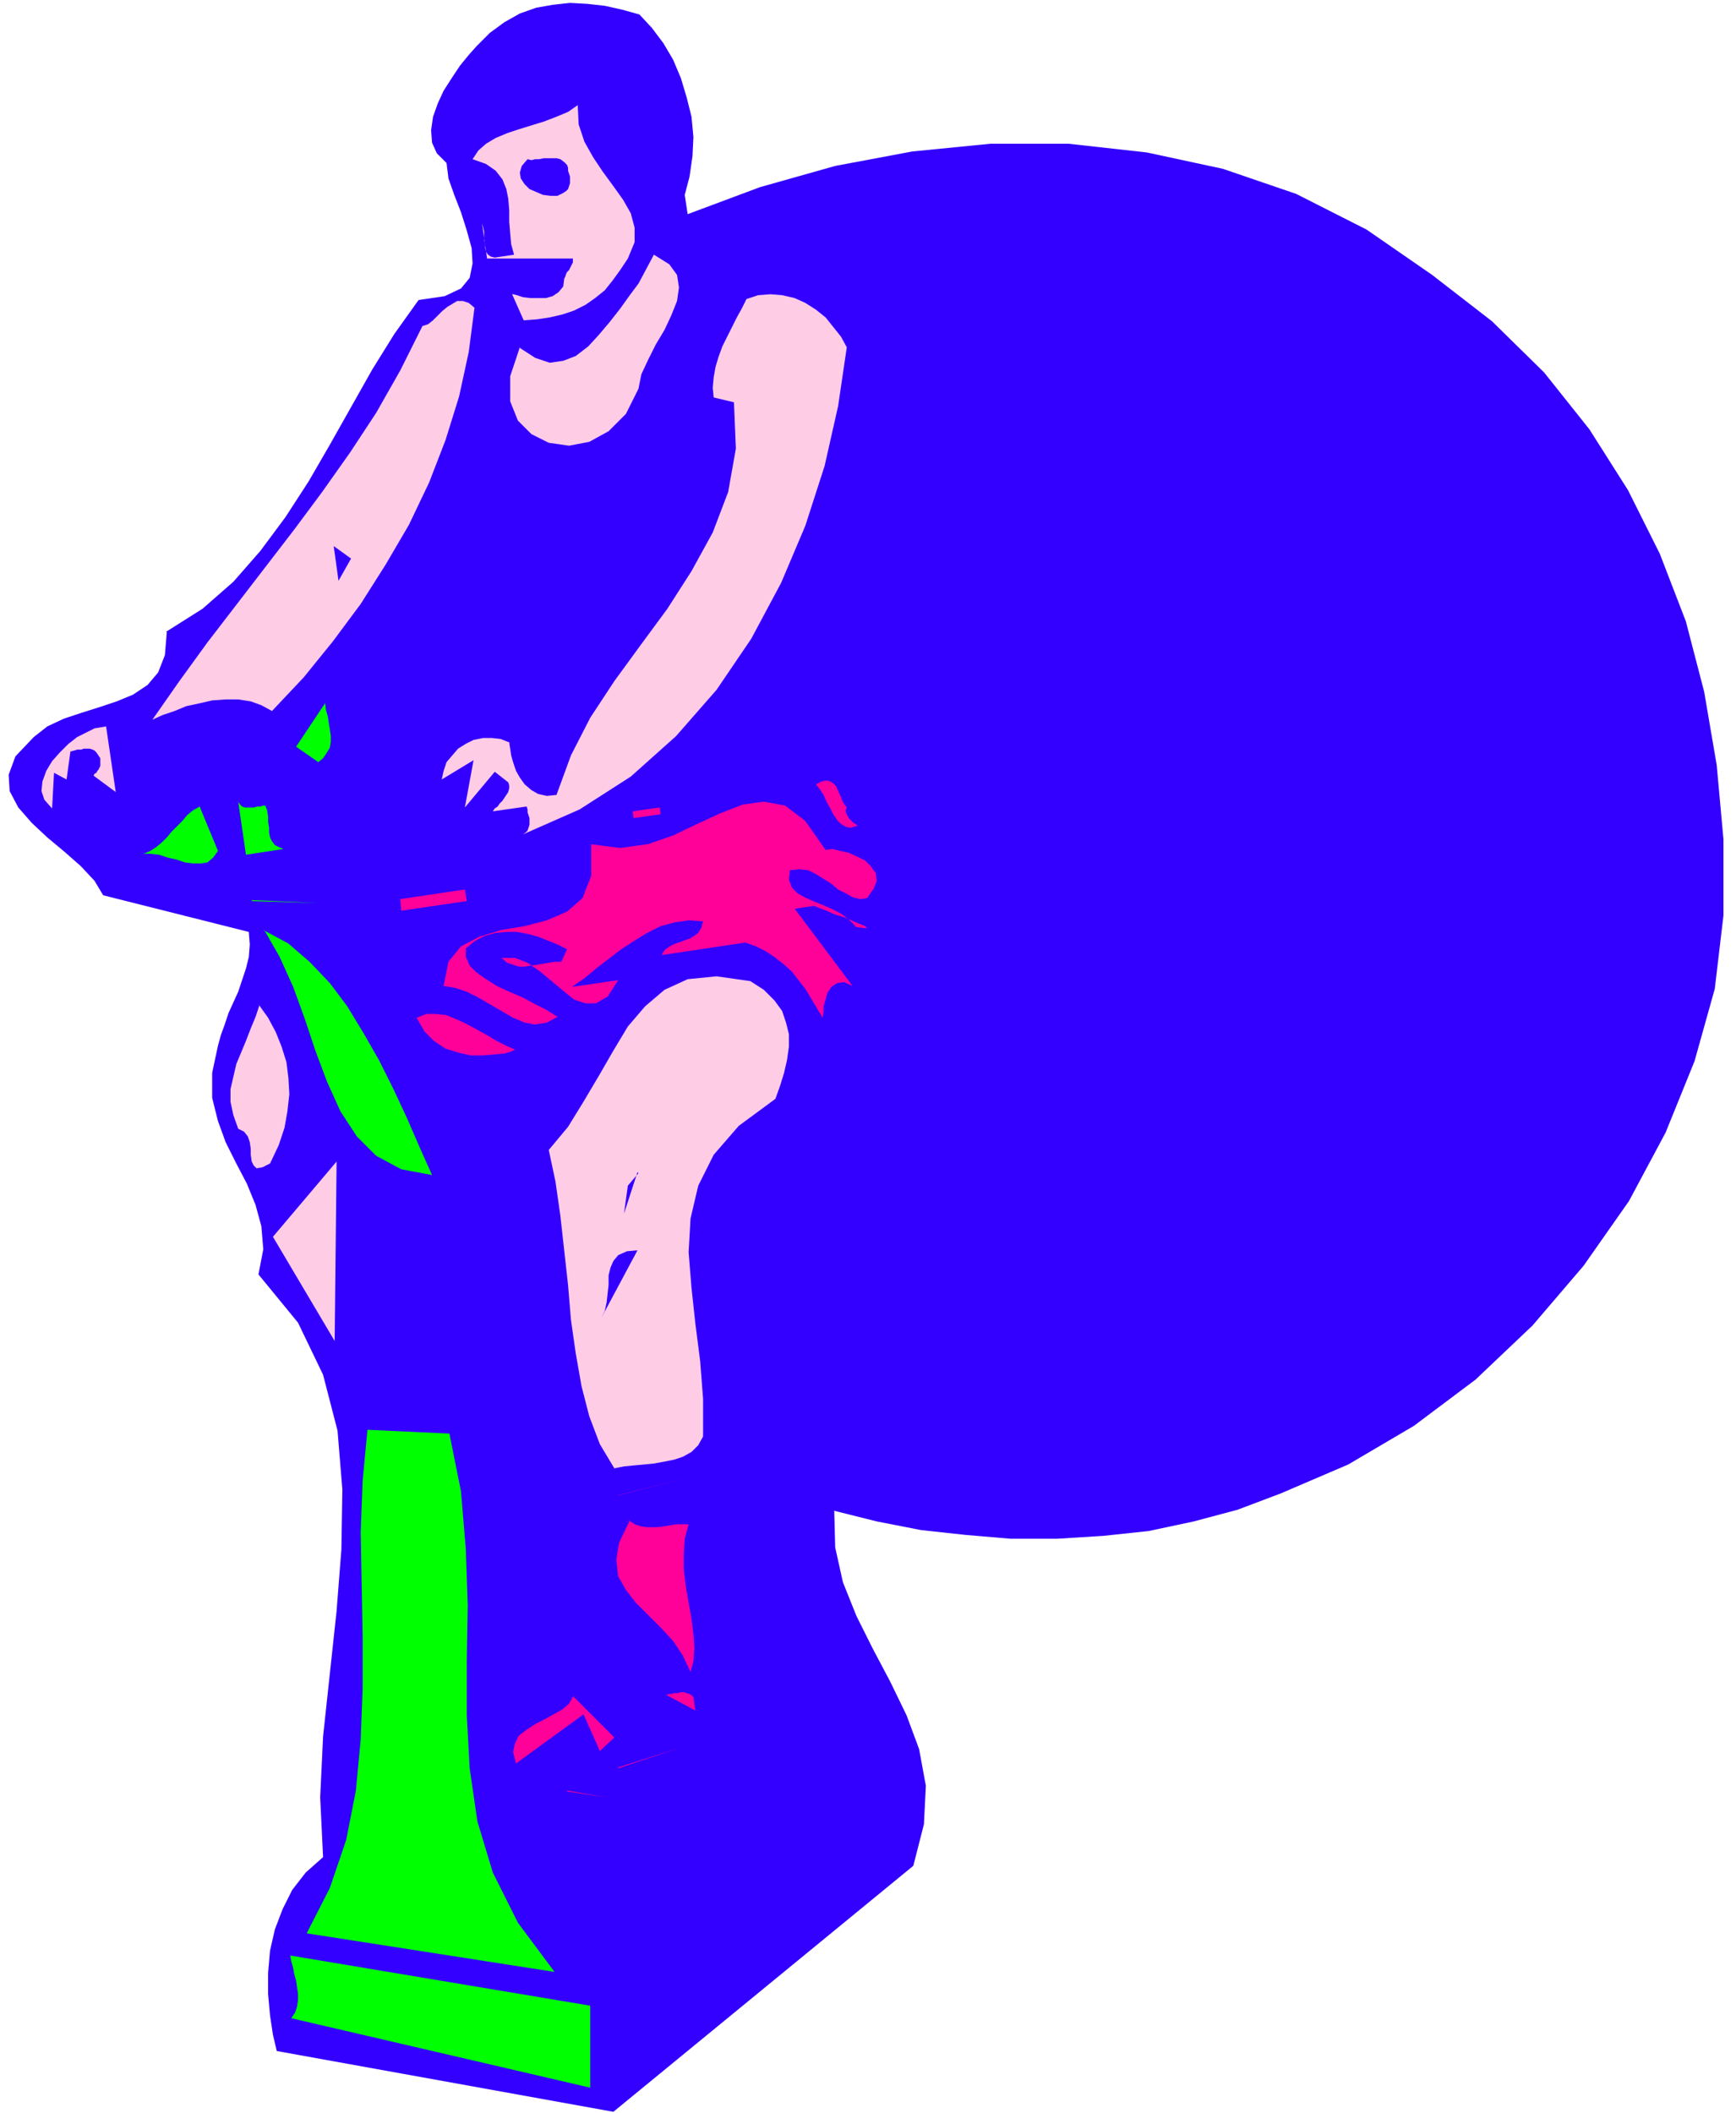
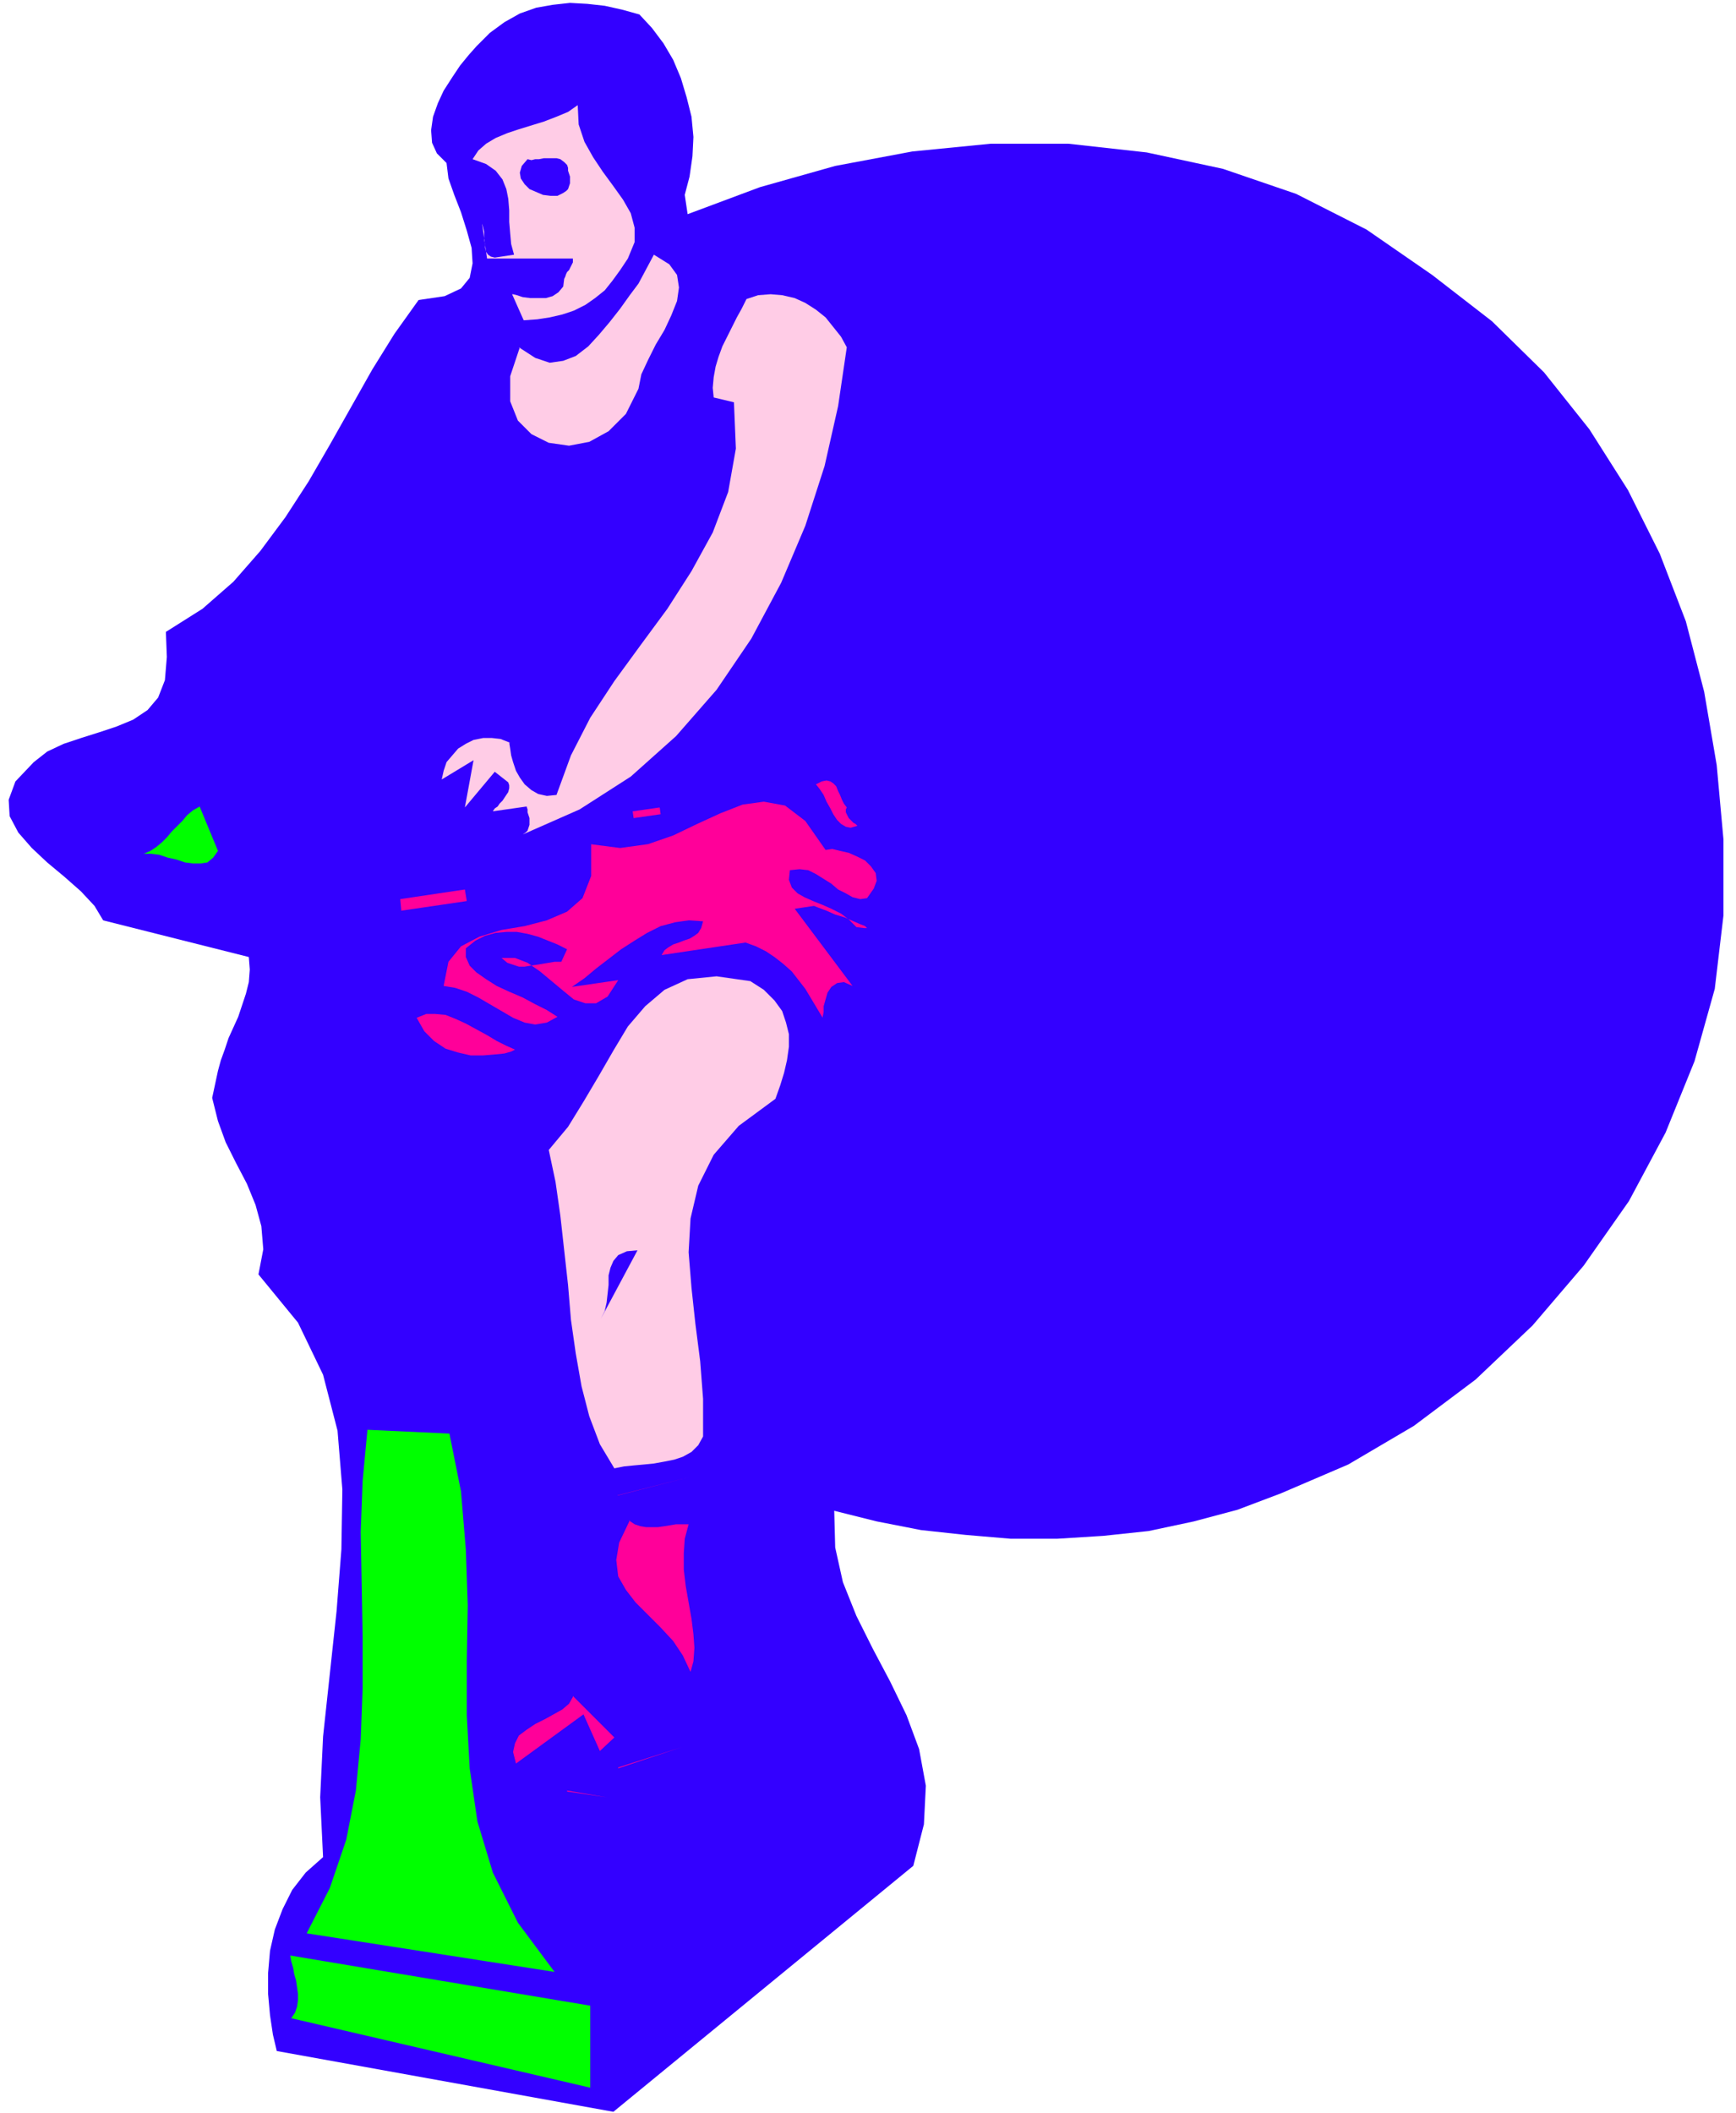
<svg xmlns="http://www.w3.org/2000/svg" width="240" height="292" fill-rule="evenodd" stroke-linecap="round" preserveAspectRatio="none" viewBox="0 0 1800 2190">
  <style>.pen1{stroke:none}.brush2{fill:#30f}.brush3{fill:#ffcce6}.brush4{fill:#0f0}.brush5{fill:#f09}</style>
-   <path fill-rule="nonzero" d="m172 655 38-24 32-28 28-32 26-35 24-37 22-38 22-39 22-39 23-37 25-35 27-4 17-8 9-11 3-15-1-16-5-18-6-19-7-18-6-17-2-16-10-10-5-11-1-13 2-14 5-14 6-13 9-14 8-12 9-11 8-9 14-14 15-11 16-9 17-6 17-3 18-2 18 1 18 2 18 4 18 5 13 14 12 16 10 17 8 19 6 20 5 20 2 21-1 20-3 21-5 19 3 20 75-28 78-22 80-15 81-8h81l81 9 79 17 76 26 73 37 68 47 62 48 54 53 47 59 40 63 33 66 27 70 19 73 13 76 7 77v79l-9 76-21 75-30 74-38 71-47 67-53 62-59 56-64 48-68 40-70 30-45 17-45 12-47 10-47 5-48 3h-48l-47-4-46-5-46-9-44-11 1 38 8 36 14 35 17 34 18 34 17 35 13 35 7 38-2 40-11 43-311 255-349-63-4-17-3-20-2-22v-22l2-23 5-22 8-21 10-20 14-18 18-16-3-62 3-63 7-65 7-65 5-64 1-62-5-61-15-58-26-54-41-50 5-26-2-24-6-22-9-22-11-21-11-22-8-22-6-24v-26l6-28 3-11 4-11 4-12 5-11 5-11 4-12 4-12 3-12 1-13-1-13-151-38-9-15-14-15-17-15-18-15-16-15-14-16-9-17-1-17 7-19 19-20 14-11 17-8 18-6 19-6 18-6 17-7 15-10 11-13 7-18 2-24z" class="pen1 brush2" />
-   <path fill-rule="nonzero" d="m98 755 12-2 10 68-23-17 1-2 2-1 1-2 1-1 1-2 1-2v-8l-2-3-2-3-2-2-2-1-3-1h-6l-3 1h-4l-3 1-4 1-4 29-13-7-2 37-8-9-3-9 1-10 4-11 6-10 8-9 9-9 9-7 10-5 8-4z" class="pen1 brush3" />
+   <path fill-rule="nonzero" d="m172 655 38-24 32-28 28-32 26-35 24-37 22-38 22-39 22-39 23-37 25-35 27-4 17-8 9-11 3-15-1-16-5-18-6-19-7-18-6-17-2-16-10-10-5-11-1-13 2-14 5-14 6-13 9-14 8-12 9-11 8-9 14-14 15-11 16-9 17-6 17-3 18-2 18 1 18 2 18 4 18 5 13 14 12 16 10 17 8 19 6 20 5 20 2 21-1 20-3 21-5 19 3 20 75-28 78-22 80-15 81-8h81l81 9 79 17 76 26 73 37 68 47 62 48 54 53 47 59 40 63 33 66 27 70 19 73 13 76 7 77v79l-9 76-21 75-30 74-38 71-47 67-53 62-59 56-64 48-68 40-70 30-45 17-45 12-47 10-47 5-48 3h-48l-47-4-46-5-46-9-44-11 1 38 8 36 14 35 17 34 18 34 17 35 13 35 7 38-2 40-11 43-311 255-349-63-4-17-3-20-2-22v-22l2-23 5-22 8-21 10-20 14-18 18-16-3-62 3-63 7-65 7-65 5-64 1-62-5-61-15-58-26-54-41-50 5-26-2-24-6-22-9-22-11-21-11-22-8-22-6-24l6-28 3-11 4-11 4-12 5-11 5-11 4-12 4-12 3-12 1-13-1-13-151-38-9-15-14-15-17-15-18-15-16-15-14-16-9-17-1-17 7-19 19-20 14-11 17-8 18-6 19-6 18-6 17-7 15-10 11-13 7-18 2-24z" class="pen1 brush2" />
  <path fill-rule="nonzero" d="m301 2027 311 52v85l-310-72 4-6 2-6 1-7v-6l-1-7-1-7-2-7-1-6-2-7-1-6zM207 836l19 46-5 7-6 5-7 1h-8l-8-1-9-3-9-2-9-3-8-1h-8l7-3 6-4 6-5 5-5 5-6 6-6 5-5 5-6 6-5 7-4zm173 646 86 4 12 60 5 60 2 58-1 58v56l3 55 8 55 16 53 26 52 38 51-257-40 24-47 17-50 10-51 5-53 2-53v-54l-1-54-1-54 2-53 5-53z" class="pen1 brush4" />
-   <path fill-rule="nonzero" d="m438 338 6-2 5-4 5-5 5-5 5-4 5-3 5-3h6l6 2 6 5-6 46-10 46-14 45-17 44-21 44-24 41-26 41-29 39-30 37-33 35-11-6-11-4-13-2h-13l-14 1-13 3-14 3-12 5-12 4-11 5 28-40 29-40 30-39 30-39 30-39 29-39 29-41 27-41 25-44 23-46zm-170 703 10 14 8 15 6 15 5 16 2 16 1 17-2 18-3 17-6 18-9 19-8 4-6 1-3-3-2-4-1-7v-6l-1-7-2-6-4-5-6-3-5-14-3-14v-13l3-13 3-13 5-12 5-12 5-13 5-12 4-12zm79 349-64-108 66-78-2 186z" class="pen1 brush3" />
-   <path fill-rule="nonzero" d="m261 933 69 3-69-2zm-15-103 3 4 2 2 3 1h9l4-1h3l3-1h2l2 5 1 6v6l1 6v5l1 5 2 4 3 4 4 2 5 2-39 6-8-55zm27 134 26 14 22 19 21 22 18 24 17 28 16 28 15 30 14 30 13 30 13 29-32-6-26-14-20-20-17-26-14-31-12-32-11-33-12-33-14-31-16-28zm64-236 1 8 2 7 1 7 1 6 1 7v6l-1 6-3 5-4 6-5 4-23-16 30-45z" class="pen1 brush4" />
  <path fill-rule="nonzero" d="m364 579-13 23-5-36 18 13z" class="pen1 brush2" />
  <path fill-rule="nonzero" d="m594 1758 43 43-15 14-17-38-70 51-3-12 2-9 4-8 8-6 9-6 10-5 9-5 9-5 7-6 4-7zm-60-670-4 2-7 2-10 1-12 1h-13l-13-3-13-4-12-8-10-10-8-14 10-4h9l11 1 10 4 11 5 11 6 11 6 10 6 10 5 9 4zM416 943l-1-11 67-10 2 12-68 10zm196-68 31 4 29-4 26-9 25-12 24-11 23-9 22-3 22 4 21 16 21 30 7-1 8 2 9 2 9 4 8 4 6 6 5 7 1 8-3 8-7 10-7 1-8-2-7-4-8-4-7-6-8-5-8-5-8-4-9-1-10 1-1 10 3 8 6 6 7 4 9 4 10 4 9 4 10 5 8 6 8 8 8 1h3l-2-2-5-2-7-3-9-4-10-3-9-4-8-3-5-2-20 3 60 80-9-4-7 1-6 4-4 6-2 7-2 7v6l-1 5v2-1l-6-10-6-10-6-10-7-9-7-9-9-8-9-7-9-6-10-5-11-4-87 13 3-5 4-3 5-3 6-2 5-2 6-2 5-3 4-3 3-5 2-7-15-1-14 2-15 4-14 7-13 8-14 9-13 10-13 10-12 10-13 9 48-7-11 17-12 7h-11l-12-4-11-9-12-10-12-10-13-9-13-5h-14l6 5 6 2 6 2h6l6-1 7-1 6-1 6-1 6-1h7l6-13-10-5-10-4-10-4-11-3-11-2h-11l-11 1-11 3-10 5-10 8v9l4 9 7 7 10 7 11 7 13 6 14 6 13 7 12 6 11 7-11 6-12 2-11-2-12-5-12-7-12-7-12-7-12-6-12-4-12-2 5-25 13-16 19-10 23-7 24-4 23-6 21-9 16-14 9-23v-33zm-24 981 41 7-41-6z" class="pen1 brush5" />
  <path fill-rule="nonzero" d="m528 770 1 6 1 7 2 7 3 9 4 7 5 7 7 6 7 4 9 2 10-1 15-41 20-39 25-38 27-37 28-38 25-39 22-40 16-42 8-45-2-48-21-5-1-10 1-11 2-11 3-10 4-11 5-10 5-10 5-10 5-9 5-10 12-4 13-1 12 1 13 3 11 5 11 7 10 8 8 10 8 10 6 11-9 61-14 62-20 62-25 59-31 58-36 53-42 48-47 42-53 34-59 26 3-2 2-2 1-3 1-3v-7l-1-3-1-3v-3l-1-3-35 5 2-3 3-2 2-3 3-3 2-3 2-3 2-3 1-4v-3l-1-3-14-11-31 37 9-49-33 20 2-9 3-9 6-7 6-7 8-5 8-4 10-2h9l9 1 10 4z" class="pen1 brush3" />
  <path fill-rule="nonzero" d="m641 1832 66-21-66 22z" class="pen1 brush5" />
  <path fill-rule="nonzero" d="m569 1192 20-24 16-26 16-27 15-26 15-25 18-21 20-17 24-11 30-3 35 5 14 9 11 11 8 11 4 12 3 12v13l-2 14-3 13-4 13-5 14-38 28-26 30-16 32-8 34-2 35 3 37 4 37 5 39 3 39v39l-5 9-7 7-9 5-9 3-10 2-11 2-10 1-11 1-10 1-10 2-15-25-11-29-8-31-6-34-5-35-3-36-4-36-4-36-5-35-7-33z" class="pen1 brush3" />
  <path fill-rule="nonzero" d="m652 1576 6 4 6 2 6 1h12l7-1 6-1 6-1h13l-4 15-1 15v17l2 17 3 17 3 17 2 16 1 14-1 14-3 11-8-17-10-15-13-14-13-13-13-13-10-13-8-14-2-17 3-18 11-23zm-12-26 75-19-74 19z" class="pen1 brush5" />
  <path fill-rule="nonzero" d="m661 1296-38 71 4-8 2-9 1-9 1-9v-10l2-8 3-7 5-6 9-4 11-1z" class="pen1 brush2" />
-   <path fill-rule="nonzero" d="m719 1760 2 13-30-16 2-1h3l3-1h4l3-1h3l3 1 3 1 3 2 2 3z" class="pen1 brush5" />
-   <path fill-rule="nonzero" d="m661 1215-14 43 4-29 11-13z" class="pen1 brush2" />
  <path fill-rule="nonzero" d="m500 232 1 4 1 4v9l1 4v4l1 4 2 3 3 2 4 1 20-3-3-11-1-11-1-12v-12l-1-12-2-10-4-10-7-9-10-7-14-5 6-9 8-7 10-6 12-5 12-4 13-4 13-4 13-5 12-5 10-7 1 20 6 18 9 16 10 15 11 15 10 14 8 14 4 15v15l-7 17-8 12-8 11-8 10-10 8-10 7-12 6-12 4-13 3-13 2-14 1-12-27h1l4 1 6 2 8 1h16l7-2 6-4 5-6 1-8 1-2 1-3 1-2 2-2 1-2 1-2 1-2 1-2v-4h-89l-5-35z" class="pen1 brush3" />
  <path fill-rule="nonzero" d="m538 360 17 11 15 5 14-2 13-5 13-10 11-12 11-13 11-14 10-14 9-12 16-30 16 10 8 11 2 13-2 14-6 15-7 15-9 15-8 16-7 15-3 15-13 26-18 18-20 11-21 4-21-3-18-9-14-14-8-20v-26l10-30z" class="pen1 brush3" />
  <path fill-rule="nonzero" d="m780 891-152 38 121-33 32-5z" class="pen1 brush5" />
  <path fill-rule="nonzero" d="m547 165 4 1 4-1h4l5-1h13l4 1 4 3 3 3 1 3v3l1 3 1 3v7l-1 3-1 3-2 2-3 2-6 3h-7l-8-1-7-3-7-3-5-5-4-6-1-6 2-7 6-7z" class="pen1 brush2" />
  <path fill-rule="nonzero" d="m657 848-1-7 28-4 1 7-28 4zm189-35 6-3 5-1 4 1 3 2 3 3 2 5 2 4 2 5 2 4 3 4-1 2v3l1 2 1 2 1 2 2 2 2 2 1 1 2 1 2 2-7 2-5-1-5-3-4-4-4-6-3-6-4-7-3-7-4-6-4-5z" class="pen1 brush5" />
</svg>